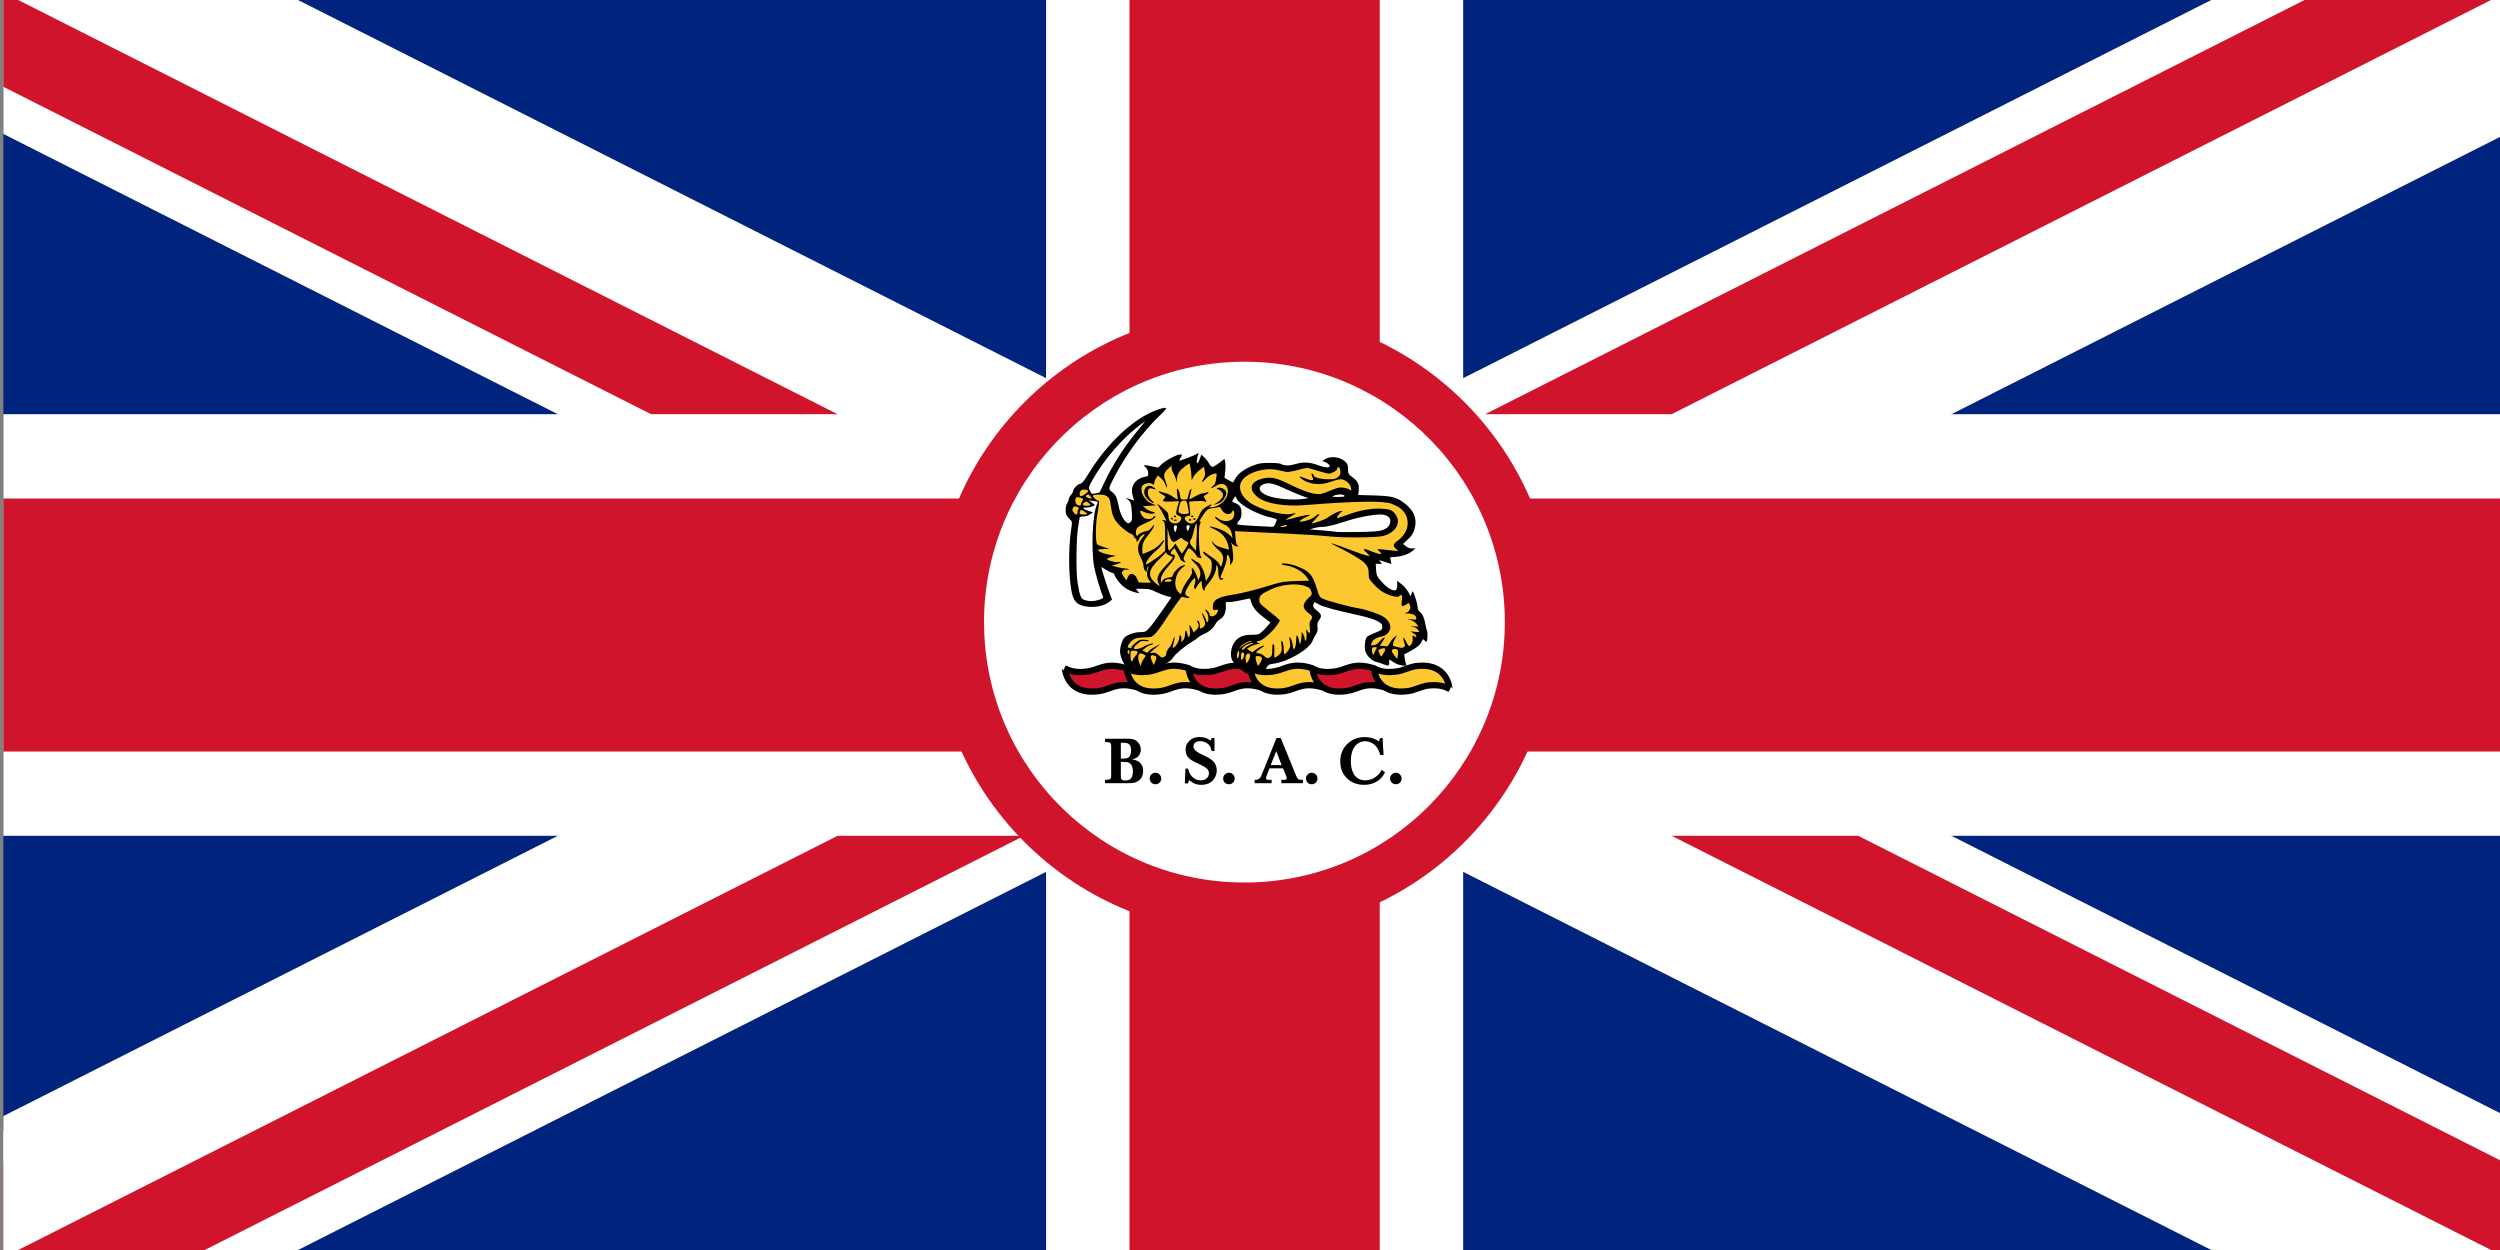
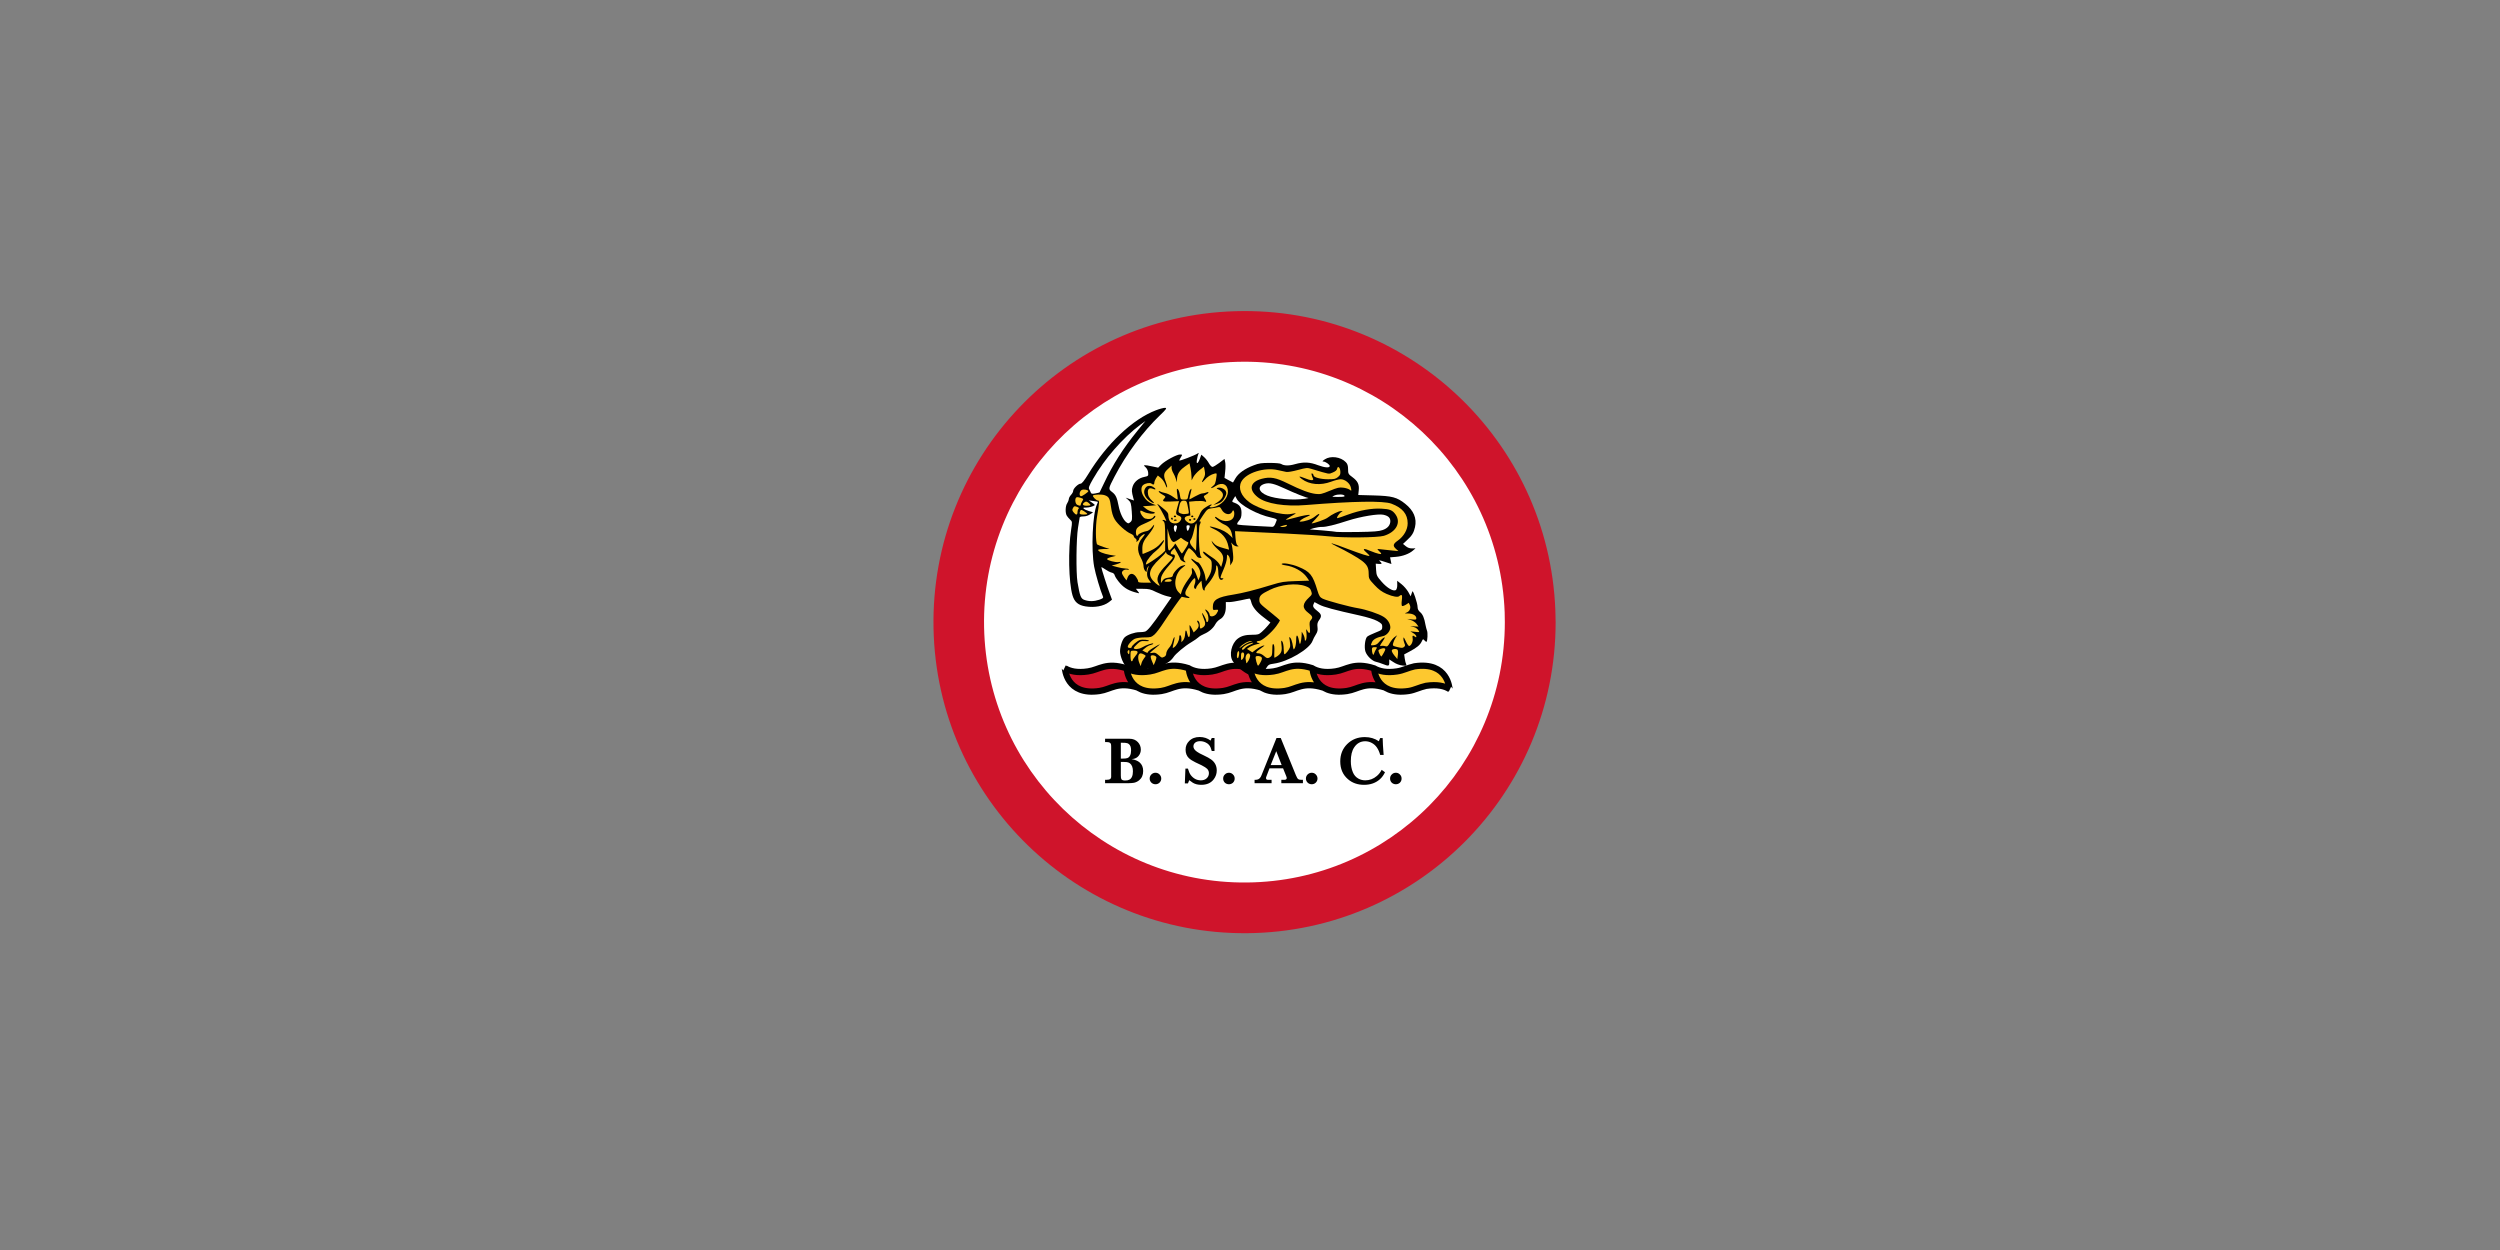
<svg xmlns="http://www.w3.org/2000/svg" xmlns:ns1="http://www.inkscape.org/namespaces/inkscape" version="1.0" width="1200" height="600" viewBox="-15 -7.5 30 15" id="Union_Jack">
  <rect x="-15" y="-7.5" width="30" height="15" fill="#808080" stroke="none" />
  <defs id="defs3">
    <ns1:perspective id="perspective2465" />
    <ns1:perspective id="perspective83" />
    <clipPath id="border">
-       <rect width="30" height="15" x="-15" y="-7.5" id="rect6" />
-     </clipPath>
+       </clipPath>
    <linearGradient id="linearGradient2294">
      <stop id="stop2296" style="stop-color:#ffffff;stop-opacity:1" offset="0" />
      <stop id="stop2298" style="stop-color:#959595;stop-opacity:1" offset="1" />
    </linearGradient>
    <linearGradient id="linearGradient2275">
      <stop id="stop2277" style="stop-color:#000000;stop-opacity:1" offset="0" />
      <stop id="stop2279" style="stop-color:#fffcfc;stop-opacity:0" offset="1" />
    </linearGradient>
    <linearGradient id="linearGradient2265">
      <stop id="stop2267" style="stop-color:#000000;stop-opacity:1" offset="0" />
      <stop id="stop2283" style="stop-color:#7f7e7e;stop-opacity:0.498" offset="0" />
      <stop id="stop2269" style="stop-color:#fffcfc;stop-opacity:0" offset="1" />
    </linearGradient>
    <linearGradient id="linearGradient2257">
      <stop id="stop2259" style="stop-color:#000000;stop-opacity:1" offset="0" />
      <stop id="stop2261" style="stop-color:#fffcfc;stop-opacity:0" offset="1" />
    </linearGradient>
    <ns1:perspective id="perspective3355" />
  </defs>
  <g transform="matrix(-0.937,0.35,0.35,0.937,-316.297,-496.983)" id="g3282" />
  <g transform="translate(-6.657825e-2,-3.4381113e-2)" id="g4409">
    <g transform="matrix(1.001,0,0,1.012,0.122,3.4381113e-2)" clip-path="url(#border)" id="g8">
      <circle cx="0" cy="0" r="20" id="circle10" style="fill:#00247d" />
      <path d="M -20,-10 L 20,10 M -20,10 L 20,-10" id="diags_white" style="stroke:#ffffff;stroke-width:3" />
      <path d="M -20,-10 L 20,10 M -20,10 L 20,-10" id="diags_red" style="stroke:#cf142b;stroke-width:2" />
      <path d="M 0,0 L 20,10 L 17,10 L -3,0 M 0,0 L 20,-10 L 23,-10 L 3,0 M 0,0 L -20,10 L -23,10 L -3,0 M 0,0 L -20,-10 L -17,-10 L 3,0" id="eraser_white" style="fill:#ffffff;stroke:none" />
      <path d="M -20,0 L 20,0 M 0,-10 L 0,10" id="cross_white" style="stroke:#ffffff;stroke-width:5" />
      <path d="M -20,0 L 20,0 M 0,-10 L 0,10" id="cross_red" style="stroke:#cf142b;stroke-width:3" />
    </g>
    <path d="M 3.483,1.81 C 3.483,3.183 2.477,4.3 1.228,4.313 C -0.02,4.326 -1.045,3.231 -1.069,1.858 C -1.093,0.484 -0.107,-0.654 1.141,-0.693 C 2.389,-0.733 3.433,0.341 3.481,1.714" transform="matrix(1.64,0,0,1.491,-1.978,-2.698)" id="path3553" style="fill:#cf142b;fill-opacity:1" />
  </g>
  <path d="M 3.058,-0.034 C 3.058,1.68 1.677,3.074 -0.037,3.09 C -1.751,3.107 -3.158,1.739 -3.191,0.025 C -3.224,-1.688 -1.87,-3.109 -0.156,-3.158 C 1.557,-3.207 2.99,-1.867 3.056,-0.154" id="path2170" style="fill:#ffffff;fill-opacity:1" />
  <rect width="4.493" height="2.054" x="-2.19" y="-1.531" id="rect3886" style="fill:#ffffff;fill-rule:evenodd;stroke:#ffffff;stroke-width:0.025px;stroke-linecap:butt;stroke-linejoin:miter;stroke-opacity:0" />
  <path d="M -0.735,0.519 L -0.735,0.519 C -0.735,0.519 -0.725,0.852 -0.32,0.792 C -0.182,0.771 -0.109,0.688 0.14,0.751 C 0.15,0.754 0.007,0.523 0.007,0.52 C -0.242,0.441 -0.319,0.537 -0.457,0.557 C -0.588,0.577 -0.678,0.555 -0.741,0.517 M -1.345,0.751 C -1.59,0.675 -1.667,0.771 -1.805,0.792 C -2.209,0.852 -2.219,0.519 -2.222,0.518 C -2.164,0.555 -2.075,0.577 -1.944,0.557 C -1.806,0.537 -1.729,0.441 -1.48,0.52 M -1.479,0.519 L -1.479,0.519 M 0.75,0.519 L 0.75,0.519 C 0.75,0.519 0.76,0.852 1.164,0.792 C 1.302,0.771 1.38,0.671 1.624,0.751 C 1.632,0.754 1.491,0.533 1.489,0.52 C 1.24,0.441 1.163,0.537 1.025,0.557 C 0.894,0.577 0.804,0.555 0.743,0.517" id="path4377" style="fill:#cf142b;fill-opacity:1;fill-rule:evenodd;stroke:none;stroke-width:0.075;stroke-linecap:butt;stroke-linejoin:miter;stroke-miterlimit:4;stroke-dasharray:none;stroke-opacity:1" />
  <path d="M 0.089,0.588 L 0.034,0.55 L 0.034,0.578 C 0.034,0.593 0.028,0.605 0.021,0.605 C -0.029,0.605 -0.162,0.505 -0.207,0.434 C -0.254,0.36 -0.223,0.221 -0.146,0.163 C -0.102,0.13 -0.053,0.117 0.03,0.117 C 0.094,0.117 0.106,0.114 0.141,0.083 C 0.163,0.064 0.195,0.031 0.213,0.009 L 0.245,-0.03 L 0.165,-0.091 C 0.076,-0.158 0.028,-0.218 0.014,-0.278 C 0.009,-0.3 0,-0.317 -0.006,-0.317 C -0.013,-0.317 -0.06,-0.308 -0.112,-0.296 C -0.163,-0.285 -0.225,-0.275 -0.248,-0.275 L -0.29,-0.275 L -0.29,-0.216 C -0.29,-0.145 -0.316,-0.092 -0.361,-0.068 C -0.38,-0.057 -0.404,-0.032 -0.415,-0.011 C -0.44,0.037 -0.491,0.082 -0.55,0.107 C -0.575,0.117 -0.607,0.136 -0.622,0.15 C -0.636,0.163 -0.671,0.187 -0.7,0.204 C -0.786,0.255 -0.893,0.345 -0.92,0.388 C -0.935,0.411 -0.967,0.441 -0.992,0.454 C -1.042,0.481 -1.054,0.503 -1.056,0.57 L -1.057,0.614 L -1.098,0.601 C -1.121,0.595 -1.159,0.574 -1.183,0.556 L -1.226,0.523 L -1.234,0.564 C -1.238,0.586 -1.247,0.605 -1.254,0.605 C -1.273,0.605 -1.32,0.583 -1.351,0.56 C -1.378,0.54 -1.38,0.54 -1.393,0.559 C -1.407,0.577 -1.412,0.575 -1.456,0.535 C -1.507,0.489 -1.545,0.416 -1.558,0.338 C -1.567,0.283 -1.537,0.178 -1.503,0.147 C -1.469,0.116 -1.383,0.086 -1.327,0.086 C -1.301,0.086 -1.27,0.083 -1.259,0.079 C -1.23,0.07 -1.174,0.002 -1.049,-0.179 L -0.942,-0.333 L -0.996,-0.346 C -1.026,-0.353 -1.085,-0.376 -1.127,-0.396 C -1.193,-0.429 -1.214,-0.434 -1.286,-0.434 L -1.369,-0.434 L -1.347,-0.406 C -1.324,-0.378 -1.325,-0.378 -1.356,-0.386 C -1.451,-0.41 -1.504,-0.44 -1.558,-0.499 C -1.588,-0.533 -1.617,-0.575 -1.622,-0.592 C -1.627,-0.613 -1.64,-0.625 -1.661,-0.629 C -1.679,-0.633 -1.713,-0.651 -1.739,-0.669 C -1.764,-0.687 -1.784,-0.697 -1.784,-0.692 C -1.784,-0.678 -1.71,-0.447 -1.681,-0.372 L -1.656,-0.304 L -1.694,-0.274 C -1.758,-0.226 -1.864,-0.206 -1.972,-0.223 C -2.061,-0.237 -2.106,-0.275 -2.13,-0.356 C -2.176,-0.514 -2.184,-0.906 -2.146,-1.147 C -2.132,-1.235 -2.133,-1.242 -2.158,-1.264 C -2.172,-1.277 -2.19,-1.298 -2.198,-1.311 C -2.219,-1.343 -2.216,-1.431 -2.193,-1.462 C -2.183,-1.477 -2.175,-1.499 -2.174,-1.511 C -2.174,-1.524 -2.162,-1.546 -2.148,-1.561 C -2.134,-1.576 -2.122,-1.597 -2.122,-1.609 C -2.122,-1.637 -2.061,-1.696 -2.033,-1.696 C -2.018,-1.696 -1.989,-1.732 -1.943,-1.807 C -1.718,-2.177 -1.407,-2.471 -1.128,-2.577 C -1.082,-2.595 -1.033,-2.607 -1.018,-2.606 C -0.995,-2.603 -1.004,-2.59 -1.081,-2.516 C -1.284,-2.322 -1.487,-2.048 -1.626,-1.78 C -1.701,-1.635 -1.702,-1.632 -1.655,-1.596 C -1.61,-1.561 -1.596,-1.53 -1.576,-1.426 C -1.56,-1.343 -1.521,-1.261 -1.484,-1.233 C -1.46,-1.215 -1.458,-1.216 -1.435,-1.235 C -1.414,-1.253 -1.412,-1.269 -1.419,-1.364 C -1.426,-1.459 -1.431,-1.475 -1.46,-1.5 L -1.492,-1.528 L -1.442,-1.511 L -1.392,-1.494 L -1.4,-1.523 C -1.421,-1.6 -1.422,-1.62 -1.408,-1.663 C -1.389,-1.72 -1.334,-1.764 -1.268,-1.777 C -1.221,-1.787 -1.219,-1.789 -1.222,-1.828 C -1.224,-1.853 -1.237,-1.879 -1.254,-1.894 C -1.288,-1.923 -1.275,-1.925 -1.173,-1.903 L -1.102,-1.888 L -1.066,-1.924 C -1.019,-1.971 -0.88,-2.046 -0.841,-2.046 C -0.81,-2.046 -0.81,-2.045 -0.829,-2.014 C -0.84,-1.997 -0.849,-1.979 -0.849,-1.974 C -0.849,-1.964 -0.658,-2.037 -0.629,-2.058 C -0.613,-2.069 -0.612,-2.068 -0.62,-2.051 C -0.625,-2.04 -0.633,-2.009 -0.637,-1.983 C -0.647,-1.923 -0.625,-1.932 -0.601,-1.997 L -0.584,-2.044 L -0.549,-2.013 C -0.53,-1.996 -0.504,-1.962 -0.492,-1.939 C -0.479,-1.916 -0.46,-1.897 -0.45,-1.897 C -0.44,-1.897 -0.404,-1.919 -0.369,-1.945 L -0.306,-1.993 L -0.298,-1.956 C -0.293,-1.935 -0.293,-1.884 -0.298,-1.842 L -0.306,-1.765 L -0.255,-1.737 L -0.204,-1.71 L -0.174,-1.761 C -0.139,-1.821 -0.062,-1.876 0.044,-1.916 C 0.108,-1.941 0.136,-1.945 0.237,-1.945 C 0.304,-1.945 0.363,-1.94 0.373,-1.933 C 0.408,-1.91 0.469,-1.909 0.54,-1.93 C 0.644,-1.959 0.717,-1.956 0.818,-1.917 C 0.899,-1.887 0.957,-1.883 0.957,-1.908 C 0.957,-1.925 0.906,-1.961 0.882,-1.961 C 0.864,-1.961 0.868,-1.968 0.898,-1.988 C 0.968,-2.034 1.089,-2.018 1.15,-1.954 C 1.17,-1.934 1.177,-1.911 1.177,-1.869 C 1.177,-1.816 1.181,-1.809 1.228,-1.775 C 1.293,-1.727 1.312,-1.688 1.305,-1.617 L 1.299,-1.56 L 1.482,-1.555 C 1.704,-1.549 1.763,-1.534 1.862,-1.455 C 1.964,-1.374 2.004,-1.28 1.98,-1.174 C 1.965,-1.106 1.943,-1.071 1.882,-1.016 L 1.836,-0.973 L 1.869,-0.946 C 1.892,-0.927 1.916,-0.919 1.944,-0.919 L 1.986,-0.92 L 1.955,-0.893 C 1.91,-0.854 1.833,-0.825 1.753,-0.818 L 1.681,-0.812 L 1.689,-0.772 L 1.697,-0.732 L 1.617,-0.758 C 1.549,-0.78 1.541,-0.781 1.559,-0.764 C 1.589,-0.737 1.585,-0.73 1.545,-0.733 L 1.509,-0.736 L 1.513,-0.663 C 1.517,-0.596 1.522,-0.585 1.579,-0.52 C 1.647,-0.442 1.723,-0.398 1.752,-0.421 C 1.761,-0.429 1.768,-0.457 1.767,-0.483 L 1.766,-0.531 L 1.818,-0.49 C 1.846,-0.468 1.882,-0.426 1.899,-0.397 L 1.928,-0.344 L 1.94,-0.38 C 1.952,-0.417 1.952,-0.417 1.982,-0.335 C 1.998,-0.289 2.011,-0.236 2.011,-0.215 C 2.011,-0.191 2.022,-0.17 2.042,-0.154 C 2.073,-0.128 2.092,-0.083 2.106,-0.001 C 2.111,0.024 2.119,0.055 2.124,0.068 C 2.135,0.091 2.13,0.191 2.119,0.201 C 2.115,0.204 2.104,0.197 2.094,0.185 C 2.076,0.166 2.075,0.166 2.061,0.197 C 2.041,0.24 2.002,0.272 1.919,0.316 L 1.85,0.353 L 1.857,0.402 C 1.861,0.429 1.868,0.46 1.874,0.471 C 1.882,0.49 1.878,0.491 1.828,0.486 C 1.793,0.482 1.753,0.467 1.722,0.446 L 1.671,0.413 L 1.671,0.451 C 1.671,0.494 1.662,0.496 1.596,0.469 C 1.569,0.458 1.532,0.446 1.513,0.442 C 1.467,0.433 1.402,0.371 1.385,0.318 C 1.369,0.269 1.38,0.17 1.404,0.142 C 1.413,0.132 1.458,0.11 1.504,0.092 C 1.582,0.061 1.587,0.057 1.587,0.022 C 1.587,-0.01 1.579,-0.019 1.527,-0.048 C 1.488,-0.069 1.41,-0.093 1.312,-0.115 C 1.009,-0.182 0.884,-0.216 0.83,-0.245 L 0.774,-0.275 L 0.763,-0.251 C 0.75,-0.223 0.759,-0.206 0.813,-0.164 C 0.859,-0.128 0.863,-0.103 0.828,-0.057 C 0.81,-0.032 0.805,-0.011 0.81,0.025 C 0.815,0.061 0.81,0.083 0.79,0.114 C 0.776,0.136 0.757,0.171 0.75,0.192 C 0.713,0.29 0.455,0.442 0.285,0.464 C 0.228,0.472 0.22,0.476 0.193,0.52 C 0.177,0.546 0.164,0.58 0.164,0.597 C 0.164,0.635 0.154,0.634 0.089,0.588 z" id="path4061" style="fill:#000000;fill-opacity:1" />
  <path d="M -1.271,0.399 C -1.247,0.37 -1.247,0.369 -1.271,0.355 C -1.285,0.346 -1.303,0.34 -1.311,0.34 C -1.344,0.34 -1.352,0.399 -1.327,0.458 L -1.312,0.494 L -1.303,0.462 C -1.299,0.444 -1.284,0.416 -1.271,0.399 z" id="path4059" style="fill:#fdc82f;fill-opacity:1" />
  <path d="M 0.128,0.444 C 0.145,0.411 0.147,0.397 0.137,0.386 C 0.121,0.37 0.079,0.367 0.069,0.38 C 0.06,0.391 0.086,0.488 0.097,0.488 C 0.102,0.488 0.116,0.468 0.128,0.444 z" id="path4057" style="fill:#fdc82f;fill-opacity:1" />
  <path d="M -1.123,0.391 C -1.122,0.371 -1.17,0.354 -1.188,0.369 C -1.195,0.374 -1.191,0.399 -1.178,0.43 L -1.156,0.482 L -1.14,0.446 C -1.131,0.425 -1.123,0.401 -1.123,0.391 z" id="path4055" style="fill:#fdc82f;fill-opacity:1" />
  <path d="M 0.001,0.36 C -0.018,0.31 -0.065,0.364 -0.051,0.419 C -0.048,0.431 -0.045,0.448 -0.044,0.457 C -0.044,0.465 -0.031,0.451 -0.017,0.426 C -0.003,0.4 0.005,0.37 0.001,0.36 z" id="path4053" style="fill:#fdc82f;fill-opacity:1" />
  <path d="M -1.408,0.423 C -1.408,0.416 -1.392,0.392 -1.374,0.37 C -1.335,0.325 -1.341,0.308 -1.395,0.308 C -1.433,0.308 -1.434,0.308 -1.434,0.372 C -1.434,0.407 -1.428,0.435 -1.421,0.435 C -1.413,0.435 -1.408,0.43 -1.408,0.423 z" id="path4051" style="fill:#fdc82f;fill-opacity:1" />
  <path d="M -0.07,0.359 C -0.07,0.34 -0.076,0.329 -0.089,0.329 C -0.104,0.329 -0.108,0.342 -0.108,0.38 C -0.108,0.426 -0.106,0.428 -0.089,0.409 C -0.078,0.398 -0.07,0.375 -0.07,0.359 z" id="path4049" style="fill:#fdc82f;fill-opacity:1" />
  <path d="M -0.135,0.315 C -0.15,0.302 -0.166,0.377 -0.152,0.395 C -0.145,0.404 -0.139,0.395 -0.133,0.366 C -0.128,0.343 -0.129,0.32 -0.135,0.315 z" id="path4047" style="fill:#fdc82f;fill-opacity:1" />
  <path d="M 0.26,0.366 C 0.265,0.356 0.268,0.32 0.268,0.284 C 0.268,0.237 0.272,0.222 0.282,0.231 C 0.291,0.237 0.295,0.273 0.292,0.318 C 0.29,0.359 0.291,0.393 0.294,0.393 C 0.298,0.392 0.313,0.384 0.328,0.374 C 0.376,0.341 0.387,0.312 0.378,0.242 C 0.372,0.186 0.373,0.179 0.387,0.197 C 0.396,0.208 0.404,0.248 0.404,0.284 C 0.404,0.321 0.409,0.35 0.413,0.351 C 0.428,0.351 0.472,0.294 0.48,0.266 C 0.484,0.251 0.482,0.216 0.477,0.187 C 0.468,0.142 0.469,0.137 0.484,0.154 C 0.493,0.164 0.504,0.195 0.509,0.222 C 0.522,0.303 0.523,0.305 0.539,0.273 C 0.547,0.257 0.554,0.214 0.554,0.178 C 0.554,0.104 0.573,0.111 0.588,0.191 C 0.596,0.233 0.599,0.236 0.607,0.213 C 0.612,0.198 0.617,0.162 0.619,0.133 L 0.621,0.08 L 0.639,0.112 C 0.649,0.129 0.657,0.156 0.657,0.17 C 0.658,0.191 0.661,0.194 0.671,0.181 C 0.678,0.172 0.681,0.136 0.678,0.101 C 0.672,0.046 0.673,0.041 0.687,0.067 C 0.713,0.117 0.727,0.1 0.718,0.029 C 0.712,-0.021 0.714,-0.042 0.729,-0.058 C 0.758,-0.09 0.753,-0.105 0.697,-0.148 C 0.624,-0.203 0.627,-0.255 0.708,-0.33 C 0.745,-0.364 0.747,-0.37 0.734,-0.407 C 0.724,-0.439 0.71,-0.45 0.667,-0.466 C 0.558,-0.507 0.37,-0.487 0.236,-0.421 C 0.132,-0.37 0.112,-0.351 0.112,-0.302 C 0.112,-0.262 0.12,-0.253 0.236,-0.161 C 0.304,-0.107 0.359,-0.059 0.359,-0.055 C 0.359,-0.05 0.338,-0.017 0.313,0.017 C 0.258,0.092 0.142,0.191 0.11,0.191 C 0.076,0.191 0.069,0.211 0.102,0.215 C 0.126,0.218 0.121,0.222 0.078,0.232 C 0.048,0.239 0.01,0.254 -0.007,0.266 L -0.037,0.287 L -0.005,0.307 L 0.028,0.328 L 0.067,0.298 C 0.105,0.269 0.153,0.245 0.172,0.245 C 0.178,0.245 0.157,0.262 0.128,0.282 C 0.066,0.325 0.06,0.34 0.104,0.34 C 0.121,0.34 0.149,0.354 0.169,0.372 C 0.197,0.398 0.209,0.402 0.228,0.393 C 0.241,0.388 0.256,0.375 0.26,0.366 z" id="path4045" style="fill:#fdc82f;fill-opacity:1" />
  <path d="M 1.768,0.295 C 1.746,0.282 1.71,0.286 1.702,0.303 C 1.697,0.312 1.711,0.339 1.731,0.364 L 1.768,0.409 L 1.775,0.356 C 1.779,0.326 1.776,0.299 1.768,0.295 z" id="path4043" style="fill:#fdc82f;fill-opacity:1" />
  <path d="M -1.03,0.382 C -1.014,0.375 -1.005,0.36 -1.005,0.342 C -1.005,0.325 -0.99,0.296 -0.973,0.276 C -0.955,0.257 -0.936,0.224 -0.932,0.203 C -0.927,0.182 -0.918,0.158 -0.912,0.149 C -0.9,0.134 -0.904,0.167 -0.924,0.25 C -0.93,0.278 -0.929,0.28 -0.911,0.268 C -0.88,0.247 -0.849,0.187 -0.849,0.15 C -0.849,0.13 -0.844,0.119 -0.836,0.123 C -0.829,0.126 -0.823,0.147 -0.823,0.168 L -0.823,0.207 L -0.801,0.182 C -0.79,0.168 -0.779,0.136 -0.779,0.11 C -0.777,0.053 -0.763,0.051 -0.752,0.107 C -0.737,0.175 -0.715,0.145 -0.722,0.068 C -0.726,0.031 -0.727,0.001 -0.724,0.001 C -0.721,0.001 -0.709,0.02 -0.697,0.045 L -0.676,0.089 L -0.645,0.06 C -0.613,0.029 -0.607,0 -0.629,-0.032 C -0.636,-0.044 -0.637,-0.052 -0.63,-0.052 C -0.614,-0.052 -0.602,-0.026 -0.602,0.012 C -0.602,0.048 -0.594,0.05 -0.561,0.026 C -0.532,0.004 -0.531,-0.025 -0.557,-0.084 C -0.567,-0.109 -0.576,-0.135 -0.575,-0.141 C -0.574,-0.159 -0.526,-0.071 -0.525,-0.049 C -0.525,-0.039 -0.518,-0.033 -0.511,-0.036 C -0.492,-0.046 -0.496,-0.117 -0.518,-0.148 C -0.545,-0.186 -0.541,-0.2 -0.511,-0.17 C -0.497,-0.157 -0.485,-0.136 -0.485,-0.125 C -0.485,-0.091 -0.425,-0.099 -0.401,-0.137 C -0.374,-0.18 -0.376,-0.188 -0.414,-0.182 C -0.444,-0.178 -0.446,-0.18 -0.446,-0.216 C -0.446,-0.302 -0.392,-0.335 -0.199,-0.365 C -0.083,-0.384 0.046,-0.416 0.262,-0.482 C 0.379,-0.518 0.407,-0.522 0.551,-0.527 L 0.71,-0.532 L 0.681,-0.574 C 0.633,-0.643 0.526,-0.703 0.426,-0.716 C 0.396,-0.72 0.376,-0.728 0.38,-0.733 C 0.393,-0.75 0.501,-0.731 0.579,-0.699 C 0.721,-0.641 0.753,-0.601 0.809,-0.414 C 0.829,-0.348 0.84,-0.332 0.872,-0.316 C 0.921,-0.292 1.197,-0.217 1.299,-0.201 C 1.394,-0.185 1.545,-0.135 1.603,-0.098 C 1.652,-0.068 1.684,-0.017 1.684,0.029 C 1.684,0.072 1.641,0.124 1.598,0.133 C 1.523,0.148 1.478,0.172 1.464,0.205 C 1.446,0.247 1.445,0.246 1.486,0.242 C 1.51,0.24 1.531,0.228 1.549,0.204 C 1.565,0.185 1.589,0.162 1.603,0.154 C 1.625,0.141 1.623,0.149 1.59,0.199 C 1.559,0.244 1.555,0.257 1.571,0.252 C 1.583,0.248 1.606,0.249 1.622,0.254 C 1.647,0.261 1.654,0.257 1.678,0.214 C 1.694,0.187 1.72,0.155 1.736,0.144 L 1.766,0.123 L 1.746,0.154 C 1.735,0.172 1.722,0.201 1.718,0.218 C 1.71,0.249 1.712,0.251 1.769,0.265 C 1.821,0.277 1.832,0.277 1.848,0.264 C 1.863,0.252 1.864,0.242 1.853,0.219 C 1.846,0.203 1.84,0.177 1.841,0.162 C 1.841,0.14 1.848,0.148 1.869,0.194 C 1.885,0.228 1.903,0.254 1.911,0.252 C 1.936,0.245 1.958,0.197 1.952,0.162 C 1.945,0.126 1.954,0.119 1.98,0.141 C 1.992,0.15 1.996,0.15 1.996,0.136 C 1.996,0.127 1.98,0.109 1.96,0.098 L 1.924,0.076 L 1.981,0.082 C 2.034,0.088 2.037,0.087 2.024,0.068 C 2.004,0.037 1.981,0.024 1.937,0.019 C 1.916,0.016 1.926,0.015 1.96,0.016 L 2.022,0.019 L 1.999,-0.013 C 1.986,-0.031 1.956,-0.051 1.931,-0.059 L 1.885,-0.073 L 1.941,-0.067 C 1.987,-0.062 1.996,-0.064 1.996,-0.08 C 1.996,-0.113 1.956,-0.137 1.9,-0.138 C 1.854,-0.138 1.851,-0.14 1.876,-0.148 C 1.915,-0.161 1.934,-0.203 1.918,-0.239 L 1.905,-0.266 L 1.871,-0.244 C 1.852,-0.232 1.831,-0.225 1.825,-0.228 C 1.818,-0.232 1.817,-0.262 1.822,-0.297 C 1.827,-0.339 1.826,-0.36 1.816,-0.36 C 1.809,-0.36 1.799,-0.355 1.794,-0.349 C 1.779,-0.329 1.717,-0.339 1.639,-0.373 C 1.581,-0.399 1.544,-0.426 1.493,-0.481 C 1.428,-0.55 1.424,-0.558 1.424,-0.617 C 1.424,-0.687 1.406,-0.722 1.344,-0.77 C 1.295,-0.808 1.16,-0.885 1.035,-0.946 C 0.923,-1.001 0.978,-0.987 1.177,-0.911 C 1.341,-0.849 1.424,-0.823 1.433,-0.83 C 1.436,-0.833 1.418,-0.852 1.394,-0.873 C 1.341,-0.919 1.364,-0.924 1.452,-0.886 C 1.483,-0.873 1.525,-0.858 1.546,-0.854 C 1.585,-0.846 1.584,-0.854 1.542,-0.894 C 1.522,-0.913 1.524,-0.914 1.574,-0.908 C 1.602,-0.904 1.661,-0.898 1.704,-0.894 L 1.781,-0.887 L 1.752,-0.913 C 1.711,-0.95 1.716,-0.973 1.774,-1.013 C 1.846,-1.064 1.892,-1.144 1.892,-1.22 C 1.892,-1.331 1.83,-1.406 1.697,-1.456 C 1.601,-1.492 1.24,-1.486 0.677,-1.44 C 0.42,-1.418 0.192,-1.455 0.094,-1.533 C -0.021,-1.624 0,-1.718 0.143,-1.755 C 0.245,-1.781 0.308,-1.77 0.452,-1.699 C 0.613,-1.619 0.717,-1.581 0.79,-1.573 C 0.843,-1.567 0.862,-1.571 0.958,-1.611 C 1.05,-1.649 1.073,-1.654 1.118,-1.648 C 1.147,-1.645 1.181,-1.634 1.195,-1.624 C 1.219,-1.606 1.22,-1.607 1.211,-1.648 C 1.2,-1.7 1.141,-1.749 1.088,-1.749 C 1.067,-1.749 1.016,-1.736 0.974,-1.72 C 0.846,-1.672 0.713,-1.684 0.622,-1.752 C 0.576,-1.786 0.588,-1.79 0.654,-1.763 C 0.725,-1.733 0.768,-1.73 0.757,-1.755 C 0.737,-1.797 0.732,-1.826 0.747,-1.819 C 0.755,-1.814 0.762,-1.805 0.762,-1.797 C 0.762,-1.772 0.846,-1.749 0.936,-1.749 C 1.011,-1.749 1.027,-1.752 1.055,-1.775 C 1.082,-1.797 1.087,-1.81 1.084,-1.846 C 1.08,-1.894 1.052,-1.914 1.045,-1.874 C 1.043,-1.858 1.024,-1.843 0.993,-1.83 C 0.941,-1.809 0.966,-1.805 0.738,-1.873 C 0.685,-1.889 0.679,-1.888 0.574,-1.86 C 0.511,-1.843 0.453,-1.833 0.435,-1.837 C 0.418,-1.84 0.372,-1.85 0.333,-1.859 C 0.174,-1.896 -0.048,-1.826 -0.104,-1.72 C -0.145,-1.641 -0.107,-1.546 -0.006,-1.472 C 0.109,-1.388 0.39,-1.31 0.494,-1.333 C 0.523,-1.339 0.549,-1.343 0.551,-1.341 C 0.553,-1.34 0.525,-1.322 0.49,-1.303 C 0.454,-1.283 0.428,-1.265 0.43,-1.263 C 0.433,-1.261 0.461,-1.266 0.491,-1.275 C 0.663,-1.324 0.784,-1.339 0.68,-1.298 C 0.634,-1.281 0.578,-1.24 0.601,-1.24 C 0.66,-1.241 0.736,-1.267 0.778,-1.301 C 0.845,-1.354 0.851,-1.338 0.788,-1.273 C 0.759,-1.243 0.737,-1.219 0.74,-1.219 C 0.769,-1.219 0.905,-1.267 0.93,-1.287 C 0.985,-1.329 1.063,-1.367 1.092,-1.367 C 1.116,-1.366 1.116,-1.365 1.097,-1.356 C 1.072,-1.344 1.031,-1.282 1.049,-1.282 C 1.055,-1.282 1.112,-1.301 1.176,-1.325 C 1.318,-1.377 1.465,-1.403 1.58,-1.396 C 1.68,-1.391 1.711,-1.377 1.748,-1.324 C 1.815,-1.227 1.752,-1.114 1.606,-1.07 C 1.532,-1.048 1.122,-1.044 0.944,-1.064 C 0.861,-1.073 0.633,-1.088 0.437,-1.097 C 0.241,-1.106 0.021,-1.116 -0.05,-1.12 L -0.18,-1.126 L -0.174,-1.045 C -0.169,-0.989 -0.161,-0.96 -0.148,-0.953 C -0.132,-0.945 -0.133,-0.943 -0.156,-0.943 C -0.171,-0.943 -0.193,-0.954 -0.205,-0.967 L -0.227,-0.991 L -0.219,-0.964 C -0.215,-0.95 -0.208,-0.902 -0.204,-0.857 C -0.198,-0.795 -0.201,-0.77 -0.217,-0.746 L -0.237,-0.715 L -0.238,-0.763 C -0.238,-0.79 -0.247,-0.821 -0.258,-0.832 C -0.275,-0.851 -0.277,-0.849 -0.277,-0.805 C -0.278,-0.779 -0.295,-0.717 -0.317,-0.668 C -0.362,-0.563 -0.362,-0.561 -0.333,-0.561 C -0.317,-0.561 -0.315,-0.558 -0.326,-0.549 C -0.356,-0.525 -0.379,-0.558 -0.38,-0.625 C -0.38,-0.66 -0.386,-0.697 -0.393,-0.707 C -0.404,-0.722 -0.407,-0.717 -0.407,-0.683 C -0.408,-0.635 -0.45,-0.554 -0.51,-0.487 C -0.533,-0.461 -0.548,-0.434 -0.544,-0.426 C -0.54,-0.417 -0.544,-0.413 -0.553,-0.415 C -0.563,-0.418 -0.573,-0.444 -0.576,-0.476 L -0.583,-0.532 L -0.614,-0.497 C -0.631,-0.478 -0.645,-0.456 -0.645,-0.448 C -0.645,-0.44 -0.65,-0.434 -0.655,-0.434 C -0.671,-0.434 -0.677,-0.459 -0.666,-0.482 C -0.653,-0.51 -0.651,-0.561 -0.664,-0.561 C -0.684,-0.561 -0.774,-0.423 -0.776,-0.389 C -0.777,-0.364 -0.77,-0.353 -0.748,-0.344 C -0.708,-0.327 -0.725,-0.317 -0.775,-0.329 C -0.798,-0.334 -0.818,-0.339 -0.819,-0.339 C -0.825,-0.339 -0.968,-0.135 -1.036,-0.031 C -1.075,0.03 -1.125,0.096 -1.147,0.115 C -1.184,0.146 -1.194,0.149 -1.266,0.149 C -1.309,0.149 -1.36,0.156 -1.381,0.165 C -1.42,0.181 -1.478,0.25 -1.465,0.267 C -1.456,0.279 -1.421,0.279 -1.421,0.267 C -1.421,0.249 -1.352,0.19 -1.321,0.18 C -1.29,0.171 -1.213,0.178 -1.213,0.19 C -1.213,0.194 -1.235,0.196 -1.262,0.193 C -1.306,0.19 -1.317,0.194 -1.353,0.228 C -1.376,0.249 -1.395,0.271 -1.395,0.276 C -1.395,0.296 -1.335,0.292 -1.297,0.27 C -1.247,0.24 -1.161,0.211 -1.161,0.224 C -1.161,0.229 -1.175,0.236 -1.192,0.24 C -1.209,0.243 -1.238,0.259 -1.257,0.276 L -1.292,0.305 L -1.259,0.323 C -1.233,0.336 -1.226,0.337 -1.226,0.326 C -1.226,0.319 -1.198,0.296 -1.164,0.276 C -1.065,0.217 -1.059,0.217 -1.132,0.275 C -1.169,0.305 -1.2,0.332 -1.2,0.335 C -1.2,0.338 -1.185,0.337 -1.168,0.334 C -1.143,0.329 -1.128,0.334 -1.1,0.359 C -1.056,0.397 -1.061,0.395 -1.03,0.382 z" id="path4041" style="fill:#fdc82f;fill-opacity:1" />
  <path d="M 1.608,0.329 C 1.627,0.293 1.628,0.285 1.613,0.28 C 1.593,0.274 1.541,0.293 1.541,0.307 C 1.541,0.325 1.571,0.383 1.577,0.378 C 1.581,0.375 1.595,0.353 1.608,0.329 z" id="path4039" style="fill:#fdc82f;fill-opacity:1" />
  <path d="M 1.514,0.289 C 1.528,0.268 1.526,0.266 1.496,0.266 C 1.468,0.266 1.463,0.271 1.463,0.297 C 1.463,0.314 1.467,0.336 1.472,0.347 C 1.48,0.363 1.482,0.362 1.49,0.339 C 1.495,0.324 1.505,0.302 1.514,0.289 z" id="path4037" style="fill:#fdc82f;fill-opacity:1" />
  <path d="M -1.447,0.322 C -1.447,0.301 -1.45,0.296 -1.461,0.305 C -1.469,0.312 -1.472,0.325 -1.468,0.334 C -1.456,0.359 -1.447,0.354 -1.447,0.322 z" id="path4035" style="fill:#fdc82f;fill-opacity:1" />
  <path d="M -0.06,0.277 C -0.051,0.265 -0.022,0.246 0.005,0.235 C 0.056,0.213 0.047,0.205 -0.01,0.223 C -0.047,0.234 -0.096,0.271 -0.096,0.287 C -0.096,0.304 -0.077,0.299 -0.06,0.277 z" id="path4033" style="fill:#fdc82f;fill-opacity:1" />
  <path d="M -0.001,0.203 C 0.028,0.196 0.033,0.193 0.014,0.192 C -0.021,0.191 -0.093,0.231 -0.12,0.266 C -0.134,0.284 -0.125,0.28 -0.091,0.253 C -0.065,0.231 -0.024,0.209 -0.001,0.203 z" id="path4031" style="fill:#fdc82f;fill-opacity:1" />
  <path d="M -1.809,-0.303 C -1.771,-0.316 -1.758,-0.325 -1.763,-0.337 C -1.796,-0.415 -1.853,-0.608 -1.87,-0.699 C -1.908,-0.907 -1.889,-1.333 -1.837,-1.446 C -1.829,-1.462 -1.824,-1.477 -1.826,-1.478 C -1.828,-1.48 -1.853,-1.484 -1.882,-1.488 L -1.934,-1.495 L -1.895,-1.468 C -1.874,-1.454 -1.859,-1.44 -1.863,-1.438 C -1.884,-1.422 -1.931,-1.409 -1.967,-1.409 C -2.002,-1.409 -2.006,-1.407 -1.993,-1.394 C -1.984,-1.386 -1.956,-1.373 -1.93,-1.366 L -1.883,-1.353 L -1.919,-1.328 C -1.941,-1.313 -1.971,-1.303 -1.999,-1.303 C -2.026,-1.303 -2.044,-1.298 -2.044,-1.29 C -2.045,-1.283 -2.053,-1.227 -2.064,-1.166 C -2.085,-1.037 -2.089,-0.628 -2.07,-0.514 C -2.042,-0.347 -2.03,-0.316 -1.987,-0.301 C -1.932,-0.281 -1.873,-0.282 -1.809,-0.303 z" id="path4029" style="fill:#ffffff;fill-opacity:1" />
  <path d="M -0.745,-0.541 C -0.699,-0.603 -0.691,-0.621 -0.697,-0.652 C -0.709,-0.713 -0.672,-0.677 -0.643,-0.6 L -0.619,-0.536 L -0.603,-0.575 C -0.582,-0.627 -0.604,-0.689 -0.661,-0.741 C -0.714,-0.788 -0.722,-0.816 -0.672,-0.778 C -0.653,-0.764 -0.632,-0.752 -0.626,-0.752 C -0.605,-0.752 -0.546,-0.64 -0.538,-0.582 L -0.529,-0.524 L -0.494,-0.582 C -0.468,-0.627 -0.46,-0.657 -0.459,-0.709 C -0.459,-0.774 -0.461,-0.778 -0.511,-0.817 C -0.54,-0.839 -0.563,-0.864 -0.563,-0.873 C -0.563,-0.885 -0.556,-0.883 -0.532,-0.866 C -0.516,-0.853 -0.478,-0.826 -0.448,-0.807 C -0.418,-0.788 -0.383,-0.755 -0.37,-0.734 L -0.346,-0.696 L -0.331,-0.747 C -0.31,-0.816 -0.322,-0.853 -0.388,-0.91 C -0.418,-0.937 -0.447,-0.971 -0.452,-0.985 L -0.462,-1.012 L -0.439,-0.985 C -0.41,-0.952 -0.391,-0.943 -0.313,-0.921 L -0.251,-0.904 L -0.259,-0.942 C -0.279,-1.044 -0.335,-1.109 -0.446,-1.158 C -0.508,-1.185 -0.488,-1.19 -0.41,-1.166 C -0.333,-1.143 -0.277,-1.113 -0.237,-1.072 L -0.209,-1.044 L -0.217,-1.089 C -0.228,-1.145 -0.257,-1.183 -0.303,-1.203 C -0.35,-1.222 -0.42,-1.277 -0.42,-1.294 C -0.42,-1.302 -0.408,-1.298 -0.39,-1.284 C -0.313,-1.225 -0.208,-1.238 -0.192,-1.309 C -0.187,-1.329 -0.188,-1.354 -0.193,-1.364 C -0.201,-1.381 -0.203,-1.381 -0.213,-1.361 C -0.237,-1.31 -0.31,-1.325 -0.342,-1.388 C -0.356,-1.415 -0.364,-1.419 -0.386,-1.413 C -0.401,-1.409 -0.436,-1.403 -0.463,-1.4 C -0.508,-1.394 -0.516,-1.387 -0.564,-1.316 C -0.593,-1.274 -0.612,-1.241 -0.606,-1.242 C -0.588,-1.247 -0.587,-1.235 -0.603,-1.203 C -0.623,-1.159 -0.612,-0.844 -0.589,-0.821 C -0.576,-0.808 -0.577,-0.805 -0.601,-0.805 C -0.619,-0.805 -0.634,-0.815 -0.644,-0.834 C -0.66,-0.865 -0.718,-0.922 -0.733,-0.922 C -0.745,-0.922 -0.797,-0.821 -0.797,-0.797 C -0.797,-0.786 -0.79,-0.772 -0.781,-0.765 C -0.773,-0.758 -0.771,-0.752 -0.778,-0.752 C -0.795,-0.753 -0.836,-0.779 -0.836,-0.789 C -0.836,-0.793 -0.852,-0.826 -0.871,-0.861 L -0.906,-0.924 L -0.929,-0.901 C -0.96,-0.87 -0.959,-0.847 -0.927,-0.847 C -0.886,-0.847 -0.895,-0.804 -0.946,-0.745 C -1.037,-0.642 -1.07,-0.589 -1.069,-0.545 L -1.069,-0.503 L -1.049,-0.532 C -1.035,-0.554 -1.017,-0.563 -0.979,-0.568 C -0.945,-0.572 -0.927,-0.58 -0.927,-0.591 C -0.927,-0.621 -0.856,-0.699 -0.818,-0.71 C -0.764,-0.725 -0.764,-0.724 -0.814,-0.685 C -0.901,-0.619 -0.925,-0.464 -0.858,-0.395 L -0.831,-0.367 L -0.815,-0.417 C -0.807,-0.444 -0.775,-0.5 -0.745,-0.541 z" id="path4027" style="fill:#fdc82f;fill-opacity:1" />
  <path d="M -1.095,-0.496 C -1.132,-0.553 -1.104,-0.621 -1,-0.724 C -0.96,-0.764 -0.927,-0.802 -0.927,-0.809 C -0.927,-0.816 -0.944,-0.827 -0.966,-0.835 C -0.987,-0.843 -1.005,-0.857 -1.006,-0.867 C -1.007,-0.883 -1.008,-0.883 -1.016,-0.867 C -1.02,-0.858 -1.051,-0.825 -1.083,-0.795 C -1.223,-0.663 -1.235,-0.59 -1.131,-0.5 C -1.088,-0.463 -1.072,-0.462 -1.095,-0.496 z" id="path4025" style="fill:#fdc82f;fill-opacity:1" />
  <path d="M -1.215,-0.546 C -1.241,-0.582 -1.242,-0.634 -1.217,-0.698 C -1.211,-0.713 -1.212,-0.713 -1.224,-0.699 C -1.232,-0.69 -1.239,-0.671 -1.239,-0.657 C -1.24,-0.631 -1.24,-0.631 -1.259,-0.651 C -1.269,-0.662 -1.278,-0.689 -1.278,-0.71 C -1.278,-0.732 -1.293,-0.777 -1.312,-0.81 C -1.359,-0.894 -1.352,-0.976 -1.293,-1.044 C -1.271,-1.07 -1.258,-1.091 -1.265,-1.091 C -1.284,-1.091 -1.33,-1.051 -1.33,-1.034 C -1.33,-1.026 -1.339,-1.014 -1.349,-1.006 C -1.366,-0.995 -1.368,-0.996 -1.362,-1.009 C -1.358,-1.017 -1.363,-1.03 -1.374,-1.038 C -1.386,-1.045 -1.395,-1.058 -1.395,-1.066 C -1.395,-1.074 -1.411,-1.087 -1.43,-1.095 C -1.489,-1.12 -1.588,-1.209 -1.623,-1.267 C -1.645,-1.303 -1.659,-1.352 -1.667,-1.413 C -1.681,-1.519 -1.692,-1.54 -1.745,-1.558 C -1.78,-1.57 -1.868,-1.567 -1.884,-1.554 C -1.895,-1.545 -1.846,-1.494 -1.826,-1.494 C -1.805,-1.494 -1.806,-1.476 -1.836,-1.298 C -1.855,-1.186 -1.853,-0.98 -1.833,-0.966 C -1.824,-0.96 -1.787,-0.946 -1.752,-0.934 L -1.687,-0.912 L -1.755,-0.912 C -1.793,-0.911 -1.823,-0.906 -1.823,-0.901 C -1.823,-0.882 -1.758,-0.855 -1.683,-0.842 L -1.609,-0.83 L -1.664,-0.816 C -1.695,-0.808 -1.718,-0.796 -1.715,-0.79 C -1.709,-0.774 -1.615,-0.75 -1.58,-0.755 C -1.53,-0.763 -1.548,-0.744 -1.605,-0.728 L -1.66,-0.713 L -1.597,-0.696 C -1.562,-0.686 -1.517,-0.678 -1.497,-0.678 C -1.477,-0.678 -1.458,-0.674 -1.454,-0.668 C -1.45,-0.663 -1.458,-0.661 -1.473,-0.664 C -1.503,-0.671 -1.537,-0.651 -1.537,-0.626 C -1.537,-0.617 -1.525,-0.592 -1.51,-0.572 L -1.482,-0.535 L -1.468,-0.572 C -1.447,-0.624 -1.404,-0.628 -1.369,-0.58 C -1.355,-0.561 -1.343,-0.537 -1.343,-0.527 C -1.343,-0.511 -1.33,-0.508 -1.265,-0.508 L -1.188,-0.508 L -1.215,-0.546 z" id="path4023" style="fill:#fdc82f;fill-opacity:1" />
  <path d="M -0.94,-0.535 C -0.94,-0.556 -0.997,-0.556 -1.018,-0.535 C -1.032,-0.521 -1.027,-0.519 -0.987,-0.519 C -0.954,-0.519 -0.94,-0.524 -0.94,-0.535 z" id="path4021" style="fill:#fdc82f;fill-opacity:1" />
  <path d="M -0.726,-1.941 L -0.782,-1.901 C -0.846,-1.856 -0.874,-1.811 -0.876,-1.752 L -0.878,-1.712 L -0.889,-1.752 C -0.896,-1.774 -0.91,-1.806 -0.92,-1.823 C -0.931,-1.84 -0.94,-1.867 -0.941,-1.884 L -0.941,-1.913 L -0.986,-1.871 C -1.037,-1.824 -1.042,-1.795 -1.01,-1.716 C -0.999,-1.688 -0.992,-1.659 -0.995,-1.652 C -0.998,-1.644 -1.007,-1.661 -1.017,-1.688 C -1.026,-1.714 -1.05,-1.749 -1.07,-1.765 L -1.106,-1.794 L -1.128,-1.761 C -1.139,-1.743 -1.148,-1.719 -1.148,-1.707 C -1.148,-1.683 -1.161,-1.679 -1.183,-1.697 C -1.201,-1.711 -1.255,-1.702 -1.283,-1.679 C -1.311,-1.656 -1.309,-1.597 -1.278,-1.546 C -1.246,-1.495 -1.219,-1.473 -1.167,-1.452 L -1.128,-1.437 L -1.206,-1.43 L -1.285,-1.425 L -1.249,-1.396 C -1.229,-1.38 -1.196,-1.364 -1.174,-1.36 C -1.153,-1.357 -1.138,-1.35 -1.142,-1.345 C -1.155,-1.328 -1.228,-1.335 -1.273,-1.357 C -1.311,-1.376 -1.317,-1.377 -1.317,-1.362 C -1.317,-1.335 -1.282,-1.286 -1.258,-1.278 C -1.216,-1.265 -1.175,-1.272 -1.16,-1.294 C -1.152,-1.306 -1.143,-1.313 -1.139,-1.31 C -1.122,-1.296 -1.169,-1.258 -1.239,-1.229 C -1.345,-1.185 -1.369,-1.164 -1.369,-1.113 C -1.369,-1.089 -1.363,-1.07 -1.356,-1.07 C -1.348,-1.07 -1.342,-1.075 -1.342,-1.08 C -1.342,-1.093 -1.277,-1.122 -1.238,-1.127 C -1.222,-1.129 -1.196,-1.148 -1.178,-1.172 C -1.148,-1.21 -1.146,-1.211 -1.154,-1.183 C -1.159,-1.166 -1.184,-1.126 -1.211,-1.093 C -1.277,-1.013 -1.293,-0.976 -1.292,-0.911 C -1.292,-0.881 -1.291,-0.855 -1.288,-0.853 C -1.286,-0.851 -1.246,-0.868 -1.199,-0.889 C -1.14,-0.917 -1.103,-0.943 -1.073,-0.979 C -1.05,-1.007 -1.031,-1.025 -1.031,-1.018 C -1.031,-0.994 -1.081,-0.927 -1.122,-0.895 C -1.177,-0.853 -1.235,-0.783 -1.246,-0.746 C -1.255,-0.717 -1.254,-0.717 -1.174,-0.768 C -1.13,-0.797 -1.076,-0.836 -1.056,-0.855 L -1.018,-0.891 L -1.018,-1.059 C -1.018,-1.198 -1.022,-1.231 -1.038,-1.245 C -1.054,-1.258 -1.055,-1.261 -1.041,-1.261 C -1.031,-1.261 -1.016,-1.255 -1.008,-1.248 C -0.99,-1.234 -1.058,-1.37 -1.098,-1.428 C -1.123,-1.465 -1.12,-1.464 -1.052,-1.408 C -0.988,-1.356 -0.979,-1.343 -0.979,-1.307 C -0.979,-1.284 -0.97,-1.255 -0.959,-1.242 C -0.932,-1.211 -0.87,-1.211 -0.843,-1.242 C -0.814,-1.276 -0.818,-1.298 -0.856,-1.312 C -0.893,-1.326 -0.894,-1.337 -0.869,-1.423 L -0.851,-1.486 L -0.947,-1.482 C -1.048,-1.478 -1.06,-1.483 -1.026,-1.521 C -1.009,-1.54 -1.012,-1.543 -1.052,-1.566 C -1.076,-1.579 -1.095,-1.595 -1.095,-1.602 C -1.095,-1.609 -1.091,-1.61 -1.08,-1.603 C -1.071,-1.597 -1.044,-1.589 -1.02,-1.584 C -0.996,-1.58 -0.953,-1.56 -0.925,-1.539 C -0.897,-1.518 -0.872,-1.504 -0.869,-1.506 C -0.866,-1.509 -0.868,-1.54 -0.874,-1.576 C -0.881,-1.628 -0.879,-1.64 -0.867,-1.631 C -0.858,-1.625 -0.846,-1.594 -0.842,-1.563 C -0.833,-1.506 -0.832,-1.505 -0.791,-1.505 C -0.75,-1.505 -0.748,-1.507 -0.74,-1.556 C -0.735,-1.584 -0.724,-1.616 -0.714,-1.627 C -0.699,-1.643 -0.699,-1.636 -0.713,-1.579 C -0.723,-1.542 -0.729,-1.509 -0.728,-1.508 C -0.726,-1.506 -0.696,-1.522 -0.661,-1.542 C -0.626,-1.562 -0.586,-1.579 -0.573,-1.579 C -0.559,-1.579 -0.537,-1.584 -0.524,-1.59 C -0.486,-1.606 -0.492,-1.583 -0.53,-1.563 C -0.559,-1.547 -0.559,-1.544 -0.542,-1.517 C -0.518,-1.479 -0.52,-1.471 -0.548,-1.483 C -0.561,-1.488 -0.607,-1.49 -0.651,-1.487 L -0.731,-1.48 L -0.723,-1.398 L -0.715,-1.315 L -0.749,-1.308 C -0.791,-1.299 -0.795,-1.27 -0.758,-1.24 C -0.702,-1.194 -0.65,-1.219 -0.61,-1.314 C -0.587,-1.369 -0.571,-1.389 -0.525,-1.417 C -0.494,-1.437 -0.465,-1.45 -0.461,-1.446 C -0.457,-1.443 -0.462,-1.436 -0.472,-1.43 C -0.499,-1.417 -0.48,-1.406 -0.443,-1.413 C -0.347,-1.433 -0.265,-1.518 -0.265,-1.601 C -0.265,-1.687 -0.334,-1.72 -0.41,-1.669 C -0.456,-1.637 -0.489,-1.633 -0.449,-1.664 C -0.419,-1.686 -0.413,-1.702 -0.403,-1.778 C -0.397,-1.821 -0.398,-1.823 -0.424,-1.817 C -0.468,-1.807 -0.515,-1.777 -0.547,-1.738 C -0.581,-1.697 -0.585,-1.711 -0.555,-1.763 C -0.539,-1.79 -0.536,-1.812 -0.543,-1.849 L -0.553,-1.9 L -0.605,-1.859 C -0.634,-1.836 -0.667,-1.799 -0.679,-1.777 L -0.7,-1.736 L -0.702,-1.782 C -0.702,-1.807 -0.708,-1.853 -0.714,-1.884 L -0.726,-1.941 z M -1.212,-1.67 C -1.198,-1.671 -1.183,-1.668 -1.167,-1.659 C -1.127,-1.638 -1.123,-1.616 -1.162,-1.633 C -1.204,-1.651 -1.226,-1.637 -1.226,-1.595 C -1.226,-1.552 -1.21,-1.522 -1.17,-1.486 C -1.134,-1.454 -1.161,-1.456 -1.205,-1.489 C -1.259,-1.53 -1.282,-1.584 -1.264,-1.627 C -1.253,-1.654 -1.235,-1.669 -1.212,-1.67 z M -0.375,-1.648 C -0.343,-1.651 -0.302,-1.631 -0.29,-1.605 C -0.28,-1.584 -0.283,-1.567 -0.301,-1.533 C -0.328,-1.483 -0.346,-1.469 -0.401,-1.452 L -0.44,-1.441 L -0.397,-1.468 C -0.334,-1.509 -0.311,-1.551 -0.332,-1.587 C -0.341,-1.602 -0.363,-1.621 -0.379,-1.627 C -0.403,-1.637 -0.405,-1.641 -0.388,-1.646 C -0.384,-1.647 -0.38,-1.648 -0.375,-1.648 z M -0.901,-1.314 C -0.894,-1.314 -0.888,-1.309 -0.888,-1.303 C -0.888,-1.297 -0.894,-1.293 -0.901,-1.293 C -0.908,-1.293 -0.914,-1.297 -0.914,-1.303 C -0.914,-1.309 -0.908,-1.314 -0.901,-1.314 z M -0.693,-1.314 C -0.686,-1.314 -0.68,-1.309 -0.68,-1.303 C -0.68,-1.297 -0.686,-1.293 -0.693,-1.293 C -0.7,-1.293 -0.706,-1.297 -0.706,-1.303 C -0.706,-1.309 -0.7,-1.314 -0.693,-1.314 z M -0.935,-1.288 C -0.931,-1.288 -0.927,-1.284 -0.927,-1.277 C -0.927,-1.259 -0.934,-1.256 -0.945,-1.271 C -0.95,-1.277 -0.947,-1.284 -0.94,-1.288 C -0.938,-1.288 -0.937,-1.288 -0.935,-1.288 z M -0.667,-1.282 C -0.66,-1.282 -0.654,-1.278 -0.654,-1.272 C -0.654,-1.266 -0.66,-1.261 -0.667,-1.261 C -0.675,-1.261 -0.68,-1.266 -0.68,-1.272 C -0.68,-1.278 -0.675,-1.282 -0.667,-1.282 z M -0.719,-1.272 C -0.712,-1.272 -0.706,-1.267 -0.706,-1.261 C -0.706,-1.255 -0.712,-1.25 -0.719,-1.25 C -0.726,-1.25 -0.732,-1.255 -0.732,-1.261 C -0.732,-1.267 -0.726,-1.272 -0.719,-1.272 z M -0.9,-1.266 C -0.893,-1.267 -0.885,-1.266 -0.881,-1.261 C -0.877,-1.255 -0.883,-1.25 -0.894,-1.25 C -0.905,-1.25 -0.914,-1.252 -0.914,-1.255 C -0.914,-1.26 -0.907,-1.264 -0.9,-1.266 z" id="path4019" style="fill:#fdc82f;fill-opacity:1" />
  <path d="M -0.77,-0.924 C -0.742,-0.968 -0.734,-0.991 -0.744,-0.994 C -0.753,-0.996 -0.775,-1.009 -0.794,-1.022 L -0.829,-1.047 L -0.866,-1.021 C -0.886,-1.007 -0.908,-0.996 -0.913,-0.996 C -0.936,-0.996 -0.958,-1.032 -0.974,-1.095 L -0.99,-1.16 L -0.989,-1.044 C -0.989,-0.979 -0.984,-0.918 -0.98,-0.907 C -0.971,-0.888 -0.967,-0.89 -0.936,-0.924 C -0.917,-0.944 -0.901,-0.968 -0.9,-0.976 C -0.9,-0.984 -0.883,-0.961 -0.862,-0.924 C -0.842,-0.888 -0.821,-0.858 -0.818,-0.858 C -0.814,-0.858 -0.792,-0.888 -0.77,-0.924 z" id="path4001" style="fill:#fdc82f;fill-opacity:1" />
  <path d="M -0.638,-1.115 C -0.636,-1.177 -0.64,-1.224 -0.646,-1.219 C -0.652,-1.214 -0.664,-1.174 -0.674,-1.129 C -0.683,-1.084 -0.7,-1.037 -0.71,-1.024 C -0.731,-0.998 -0.721,-0.969 -0.674,-0.919 L -0.648,-0.892 L -0.645,-0.947 C -0.643,-0.977 -0.64,-1.052 -0.638,-1.115 z" id="path3999" style="fill:#fdc82f;fill-opacity:1" />
  <path d="M -0.876,-1.179 C -0.876,-1.189 -0.884,-1.197 -0.894,-1.197 C -0.915,-1.197 -0.921,-1.16 -0.905,-1.127 C -0.897,-1.11 -0.895,-1.11 -0.887,-1.134 C -0.882,-1.148 -0.877,-1.169 -0.876,-1.179 z" id="path3997" style="fill:#ffffff;fill-opacity:1" />
  <path d="M 1.59,-1.139 C 1.651,-1.159 1.684,-1.198 1.684,-1.247 C 1.683,-1.288 1.659,-1.31 1.601,-1.323 C 1.54,-1.337 1.33,-1.302 1.177,-1.253 C 1.018,-1.201 0.914,-1.176 0.866,-1.177 C 0.841,-1.178 0.797,-1.171 0.768,-1.163 L 0.716,-1.147 L 0.872,-1.135 C 0.958,-1.127 1.034,-1.12 1.041,-1.117 C 1.048,-1.115 1.162,-1.114 1.294,-1.116 C 1.487,-1.119 1.546,-1.124 1.59,-1.139 z" id="path3995" style="fill:#ffffff;fill-opacity:1" />
  <path d="M -0.727,-1.168 C -0.72,-1.192 -0.723,-1.197 -0.742,-1.197 C -0.762,-1.197 -0.765,-1.191 -0.76,-1.159 C -0.755,-1.118 -0.74,-1.122 -0.727,-1.168 z" id="path3993" style="fill:#ffffff;fill-opacity:1" />
  <path d="M 0.302,-1.211 C 0.31,-1.23 0.318,-1.252 0.321,-1.259 C 0.325,-1.269 0.304,-1.278 0.255,-1.289 C 0.091,-1.323 -0.122,-1.439 -0.16,-1.515 L -0.177,-1.547 L -0.198,-1.513 C -0.219,-1.479 -0.218,-1.478 -0.187,-1.467 C -0.124,-1.444 -0.102,-1.412 -0.102,-1.346 C -0.102,-1.298 -0.109,-1.277 -0.133,-1.25 C -0.15,-1.231 -0.158,-1.212 -0.152,-1.207 C -0.146,-1.202 -0.053,-1.194 0.054,-1.189 C 0.161,-1.183 0.257,-1.179 0.268,-1.178 C 0.28,-1.177 0.294,-1.191 0.302,-1.211 z" id="path3991" style="fill:#ffffff;fill-opacity:1" />
  <path d="M 0.441,-1.191 C 0.447,-1.204 0.441,-1.204 0.407,-1.195 C 0.35,-1.179 0.348,-1.176 0.394,-1.176 C 0.417,-1.176 0.437,-1.183 0.441,-1.191 z" id="path3989" style="fill:#fdc82f;fill-opacity:1" />
  <path d="M -2.07,-1.354 C -2.07,-1.371 -2.064,-1.389 -2.057,-1.395 C -2.048,-1.402 -2.054,-1.41 -2.077,-1.418 C -2.106,-1.429 -2.111,-1.428 -2.124,-1.404 C -2.136,-1.384 -2.134,-1.373 -2.117,-1.352 C -2.089,-1.316 -2.07,-1.317 -2.07,-1.354 z" id="path3987" style="fill:#fdc82f;fill-opacity:1" />
  <path d="M -1.953,-1.333 C -1.953,-1.338 -1.97,-1.352 -1.991,-1.365 C -2.023,-1.384 -2.03,-1.385 -2.036,-1.371 C -2.053,-1.335 -2.045,-1.325 -1.999,-1.325 C -1.974,-1.325 -1.953,-1.328 -1.953,-1.333 z" id="path3985" style="fill:#fdc82f;fill-opacity:1" />
  <path d="M -0.749,-1.335 C -0.734,-1.335 -0.731,-1.344 -0.738,-1.38 C -0.759,-1.491 -0.759,-1.49 -0.792,-1.492 C -0.828,-1.494 -0.84,-1.476 -0.854,-1.399 C -0.862,-1.356 -0.859,-1.35 -0.833,-1.339 C -0.817,-1.333 -0.796,-1.329 -0.786,-1.331 C -0.777,-1.333 -0.76,-1.335 -0.749,-1.335 z" id="path3983" style="fill:#fdc82f;fill-opacity:1" />
  <path d="M -2.031,-1.444 C -2.031,-1.451 -2.023,-1.47 -2.013,-1.485 C -1.996,-1.512 -1.997,-1.514 -2.032,-1.526 C -2.052,-1.533 -2.075,-1.536 -2.082,-1.532 C -2.105,-1.52 -2.099,-1.454 -2.073,-1.442 C -2.043,-1.428 -2.031,-1.428 -2.031,-1.444 z" id="path3981" style="fill:#fdc82f;fill-opacity:1" />
  <path d="M -1.914,-1.44 C -1.914,-1.444 -1.926,-1.457 -1.94,-1.468 C -1.961,-1.483 -1.969,-1.484 -1.985,-1.473 C -2.02,-1.45 -2.009,-1.431 -1.96,-1.431 C -1.935,-1.431 -1.914,-1.435 -1.914,-1.44 z" id="path3979" style="fill:#fdc82f;fill-opacity:1" />
  <path d="M 0.658,-1.515 C 0.69,-1.52 0.709,-1.524 0.7,-1.525 C 0.675,-1.527 0.533,-1.583 0.418,-1.637 C 0.289,-1.697 0.234,-1.71 0.179,-1.695 C 0.084,-1.668 0.099,-1.596 0.208,-1.553 C 0.311,-1.512 0.517,-1.494 0.658,-1.515 z" id="path3977" style="fill:#ffffff;fill-opacity:1" />
-   <path d="M -1.902,-1.523 C -1.902,-1.528 -1.91,-1.54 -1.921,-1.551 C -1.936,-1.568 -1.943,-1.569 -1.96,-1.558 C -1.979,-1.545 -1.978,-1.542 -1.951,-1.53 C -1.916,-1.514 -1.901,-1.512 -1.902,-1.523 z" id="path3975" style="fill:#fdc82f;fill-opacity:1" />
  <path d="M -1.94,-1.606 C -1.94,-1.621 -1.995,-1.632 -2.018,-1.621 C -2.046,-1.609 -2.055,-1.552 -2.029,-1.545 C -2.017,-1.542 -1.94,-1.594 -1.94,-1.606 z" id="path3973" style="fill:#fdc82f;fill-opacity:1" />
  <path d="M 1.135,-1.55 C 1.127,-1.57 1.054,-1.572 1.013,-1.554 C 0.977,-1.538 0.977,-1.537 1.058,-1.537 C 1.119,-1.537 1.139,-1.54 1.135,-1.55 z" id="path3971" style="fill:#ffffff;fill-opacity:1" />
  <path d="M -1.805,-1.591 C -1.804,-1.593 -1.78,-1.643 -1.752,-1.701 C -1.645,-1.927 -1.525,-2.116 -1.352,-2.329 L -1.255,-2.448 L -1.315,-2.404 C -1.525,-2.247 -1.744,-1.997 -1.885,-1.75 C -1.931,-1.67 -1.94,-1.645 -1.929,-1.628 C -1.922,-1.615 -1.913,-1.598 -1.91,-1.588 C -1.904,-1.574 -1.894,-1.572 -1.856,-1.579 C -1.83,-1.584 -1.807,-1.589 -1.805,-1.591 z" id="path3967" style="fill:#ffffff;fill-opacity:1" />
  <path d="M -0.605,0.751 C -0.85,0.675 -0.927,0.771 -1.065,0.792 C -1.469,0.852 -1.479,0.519 -1.48,0.519 C -1.415,0.557 -1.328,0.576 -1.204,0.557 C -1.066,0.537 -0.989,0.441 -0.741,0.517 M -0.735,0.519 L -0.735,0.519 M 0.743,0.517 C 0.739,0.511 0.882,0.754 0.879,0.751 C 0.634,0.675 0.557,0.771 0.419,0.792 C 0.015,0.852 0.005,0.519 0.006,0.519 C 0.071,0.557 0.158,0.576 0.283,0.557 C 0.421,0.537 0.498,0.441 0.743,0.517 z M 1.489,0.52 C 1.553,0.557 1.64,0.576 1.764,0.557 C 1.839,0.546 1.896,0.513 1.974,0.496 C 2.381,0.435 2.392,0.768 2.395,0.769 C 2.337,0.732 2.247,0.71 2.113,0.73 C 2.035,0.747 1.978,0.78 1.904,0.792 C 1.5,0.852 1.489,0.519 1.489,0.519 L 1.489,0.519" id="path4383" style="fill:#fdc82f;fill-opacity:1;fill-rule:evenodd;stroke:none;stroke-width:0.075;stroke-linecap:butt;stroke-linejoin:miter;stroke-miterlimit:4;stroke-dasharray:none;stroke-opacity:1" />
  <path d="M -1.345,0.751 C -1.59,0.675 -1.667,0.771 -1.805,0.792 C -2.209,0.852 -2.219,0.519 -2.222,0.518 C -2.164,0.555 -2.075,0.577 -1.944,0.557 C -1.806,0.537 -1.729,0.441 -1.48,0.52 C -1.415,0.557 -1.328,0.576 -1.204,0.557 C -1.066,0.537 -0.989,0.441 -0.741,0.517 C -0.678,0.555 -0.588,0.577 -0.457,0.557 C -0.319,0.537 -0.242,0.441 0.007,0.52 C 0.071,0.557 0.158,0.576 0.283,0.557 C 0.421,0.537 0.498,0.441 0.743,0.517 C 0.804,0.555 0.894,0.577 1.025,0.557 C 1.163,0.537 1.24,0.441 1.489,0.52 C 1.553,0.557 1.64,0.576 1.764,0.557 C 1.839,0.546 1.896,0.513 1.974,0.496 C 2.381,0.435 2.392,0.768 2.395,0.769 C 2.337,0.732 2.247,0.71 2.113,0.73 C 2.035,0.747 1.978,0.78 1.904,0.792 C 1.5,0.852 1.489,0.519 1.489,0.519 L 1.489,0.519 M -1.479,0.519 L -1.479,0.519 C -1.479,0.519 -1.469,0.852 -1.065,0.792 C -0.927,0.771 -0.85,0.675 -0.605,0.751 M -0.735,0.519 L -0.735,0.519 C -0.735,0.519 -0.725,0.852 -0.32,0.792 C -0.182,0.771 -0.105,0.675 0.14,0.751 M 0.005,0.519 C 0.005,0.519 0.015,0.852 0.419,0.792 C 0.557,0.771 0.634,0.675 0.879,0.751 M 0.75,0.519 L 0.75,0.519 C 0.75,0.519 0.76,0.852 1.164,0.792 C 1.302,0.771 1.379,0.675 1.624,0.751" id="path3555" style="fill:none;fill-rule:evenodd;stroke:#000000;stroke-width:0.075;stroke-linecap:butt;stroke-linejoin:miter;stroke-miterlimit:4;stroke-dasharray:none;stroke-opacity:1" />
  <path d="M -1.421,1.609 C -1.379,1.617 -1.347,1.63 -1.326,1.648 C -1.297,1.672 -1.282,1.707 -1.282,1.752 C -1.282,1.8 -1.298,1.837 -1.33,1.863 C -1.348,1.878 -1.369,1.888 -1.391,1.893 C -1.41,1.896 -1.43,1.898 -1.451,1.898 L -1.739,1.898 L -1.739,1.858 L -1.723,1.858 C -1.7,1.858 -1.684,1.854 -1.675,1.846 C -1.671,1.841 -1.668,1.835 -1.666,1.826 C -1.666,1.823 -1.666,1.815 -1.666,1.8 L -1.666,1.463 C -1.666,1.446 -1.667,1.434 -1.669,1.428 C -1.674,1.412 -1.692,1.404 -1.723,1.405 L -1.739,1.405 L -1.739,1.365 L -1.446,1.365 C -1.404,1.365 -1.37,1.379 -1.345,1.406 C -1.322,1.431 -1.31,1.461 -1.31,1.495 C -1.31,1.523 -1.319,1.548 -1.335,1.568 C -1.348,1.585 -1.365,1.597 -1.385,1.603 C -1.393,1.606 -1.405,1.608 -1.421,1.609 L -1.421,1.609 z M -1.55,1.413 L -1.55,1.603 L -1.525,1.603 C -1.501,1.603 -1.483,1.601 -1.472,1.597 C -1.442,1.586 -1.427,1.554 -1.427,1.503 C -1.427,1.466 -1.436,1.441 -1.456,1.427 C -1.467,1.419 -1.481,1.415 -1.499,1.414 C -1.507,1.413 -1.519,1.413 -1.535,1.413 L -1.55,1.413 z M -1.55,1.643 L -1.55,1.804 C -1.55,1.827 -1.548,1.841 -1.544,1.849 C -1.538,1.86 -1.523,1.866 -1.5,1.866 C -1.477,1.866 -1.461,1.863 -1.45,1.857 C -1.42,1.843 -1.405,1.808 -1.405,1.755 C -1.405,1.711 -1.417,1.679 -1.441,1.66 C -1.452,1.652 -1.464,1.647 -1.479,1.645 C -1.486,1.644 -1.5,1.643 -1.522,1.643 L -1.55,1.643 z M -1.134,1.773 C -1.116,1.773 -1.1,1.779 -1.087,1.792 C -1.073,1.806 -1.065,1.822 -1.065,1.843 C -1.065,1.863 -1.073,1.88 -1.088,1.894 C -1.101,1.905 -1.116,1.911 -1.134,1.911 C -1.152,1.911 -1.168,1.905 -1.181,1.894 C -1.196,1.88 -1.204,1.863 -1.204,1.843 C -1.204,1.822 -1.196,1.805 -1.182,1.792 C -1.168,1.779 -1.152,1.773 -1.134,1.773 L -1.134,1.773 z M -0.426,1.356 L -0.426,1.512 L -0.459,1.512 C -0.464,1.494 -0.468,1.481 -0.472,1.472 C -0.483,1.444 -0.503,1.423 -0.531,1.41 C -0.551,1.4 -0.574,1.394 -0.599,1.394 C -0.623,1.394 -0.642,1.4 -0.656,1.41 C -0.672,1.423 -0.679,1.438 -0.679,1.457 C -0.679,1.48 -0.665,1.501 -0.636,1.521 C -0.62,1.533 -0.593,1.547 -0.556,1.564 C -0.515,1.583 -0.485,1.6 -0.466,1.614 C -0.422,1.646 -0.399,1.69 -0.399,1.745 C -0.399,1.785 -0.411,1.819 -0.434,1.85 C -0.468,1.896 -0.518,1.918 -0.585,1.918 C -0.624,1.918 -0.658,1.91 -0.686,1.893 C -0.696,1.886 -0.711,1.876 -0.729,1.862 L -0.745,1.901 L -0.782,1.901 L -0.775,1.723 L -0.745,1.723 C -0.735,1.757 -0.724,1.784 -0.71,1.802 C -0.678,1.843 -0.638,1.864 -0.59,1.864 C -0.563,1.864 -0.542,1.857 -0.525,1.844 C -0.504,1.827 -0.493,1.806 -0.493,1.778 C -0.493,1.758 -0.5,1.741 -0.514,1.726 C -0.525,1.715 -0.547,1.7 -0.581,1.683 C -0.591,1.678 -0.615,1.667 -0.655,1.648 C -0.688,1.632 -0.715,1.615 -0.734,1.597 C -0.76,1.572 -0.773,1.538 -0.773,1.496 C -0.773,1.455 -0.759,1.421 -0.731,1.393 C -0.699,1.36 -0.657,1.344 -0.604,1.344 C -0.553,1.344 -0.51,1.359 -0.473,1.387 L -0.459,1.356 L -0.426,1.356 z M -0.252,1.773 C -0.235,1.773 -0.219,1.779 -0.206,1.792 C -0.191,1.806 -0.184,1.822 -0.184,1.843 C -0.184,1.863 -0.191,1.88 -0.206,1.894 C -0.219,1.905 -0.235,1.911 -0.253,1.911 C -0.271,1.911 -0.287,1.905 -0.3,1.894 C -0.315,1.88 -0.322,1.863 -0.322,1.843 C -0.322,1.822 -0.315,1.805 -0.3,1.792 C -0.287,1.779 -0.271,1.773 -0.252,1.773 L -0.252,1.773 z M 0.369,1.356 L 0.55,1.801 C 0.561,1.826 0.569,1.842 0.577,1.848 C 0.586,1.855 0.599,1.858 0.617,1.858 L 0.635,1.858 L 0.635,1.898 L 0.376,1.898 L 0.376,1.858 L 0.412,1.858 C 0.421,1.858 0.427,1.856 0.432,1.853 C 0.438,1.849 0.441,1.844 0.441,1.837 C 0.441,1.832 0.439,1.826 0.436,1.817 L 0.397,1.72 L 0.234,1.72 L 0.197,1.817 C 0.193,1.826 0.192,1.832 0.192,1.837 C 0.192,1.845 0.195,1.851 0.201,1.855 C 0.205,1.857 0.212,1.858 0.224,1.858 L 0.259,1.858 L 0.259,1.898 L 0.055,1.898 L 0.055,1.858 C 0.072,1.858 0.085,1.857 0.095,1.853 C 0.113,1.847 0.128,1.83 0.139,1.801 L 0.318,1.356 L 0.369,1.356 z M 0.38,1.681 L 0.315,1.514 L 0.248,1.681 L 0.38,1.681 z M 0.741,1.773 C 0.759,1.773 0.775,1.779 0.788,1.792 C 0.802,1.806 0.81,1.822 0.81,1.843 C 0.81,1.863 0.802,1.88 0.787,1.894 C 0.774,1.905 0.759,1.911 0.741,1.911 C 0.723,1.911 0.707,1.905 0.694,1.894 C 0.679,1.88 0.671,1.863 0.671,1.843 C 0.671,1.822 0.679,1.805 0.693,1.792 C 0.707,1.779 0.723,1.773 0.741,1.773 L 0.741,1.773 z M 1.592,1.357 C 1.593,1.404 1.596,1.469 1.603,1.551 L 1.604,1.559 L 1.562,1.559 C 1.553,1.525 1.54,1.495 1.522,1.469 C 1.506,1.446 1.486,1.428 1.461,1.415 C 1.437,1.402 1.41,1.395 1.383,1.395 C 1.327,1.395 1.282,1.42 1.25,1.469 C 1.223,1.509 1.21,1.564 1.21,1.634 C 1.21,1.684 1.218,1.728 1.234,1.766 C 1.248,1.801 1.271,1.827 1.302,1.844 C 1.326,1.857 1.353,1.864 1.383,1.864 C 1.435,1.864 1.481,1.847 1.522,1.812 C 1.546,1.792 1.565,1.767 1.58,1.738 L 1.62,1.767 C 1.604,1.8 1.585,1.827 1.561,1.849 C 1.51,1.895 1.446,1.918 1.369,1.918 C 1.291,1.918 1.226,1.895 1.174,1.849 C 1.113,1.796 1.083,1.725 1.083,1.637 C 1.083,1.553 1.111,1.484 1.165,1.43 C 1.222,1.373 1.293,1.345 1.378,1.345 C 1.442,1.345 1.498,1.362 1.546,1.395 L 1.562,1.357 L 1.592,1.357 z M 1.751,1.773 C 1.768,1.773 1.784,1.779 1.797,1.792 C 1.812,1.806 1.819,1.822 1.819,1.843 C 1.819,1.863 1.812,1.88 1.797,1.894 C 1.784,1.905 1.768,1.911 1.75,1.911 C 1.732,1.911 1.716,1.905 1.703,1.894 C 1.688,1.88 1.681,1.863 1.681,1.843 C 1.681,1.822 1.688,1.805 1.703,1.792 C 1.716,1.779 1.732,1.773 1.751,1.773 L 1.751,1.773 z" id="text4397" style="fill:#000000" />
</svg>